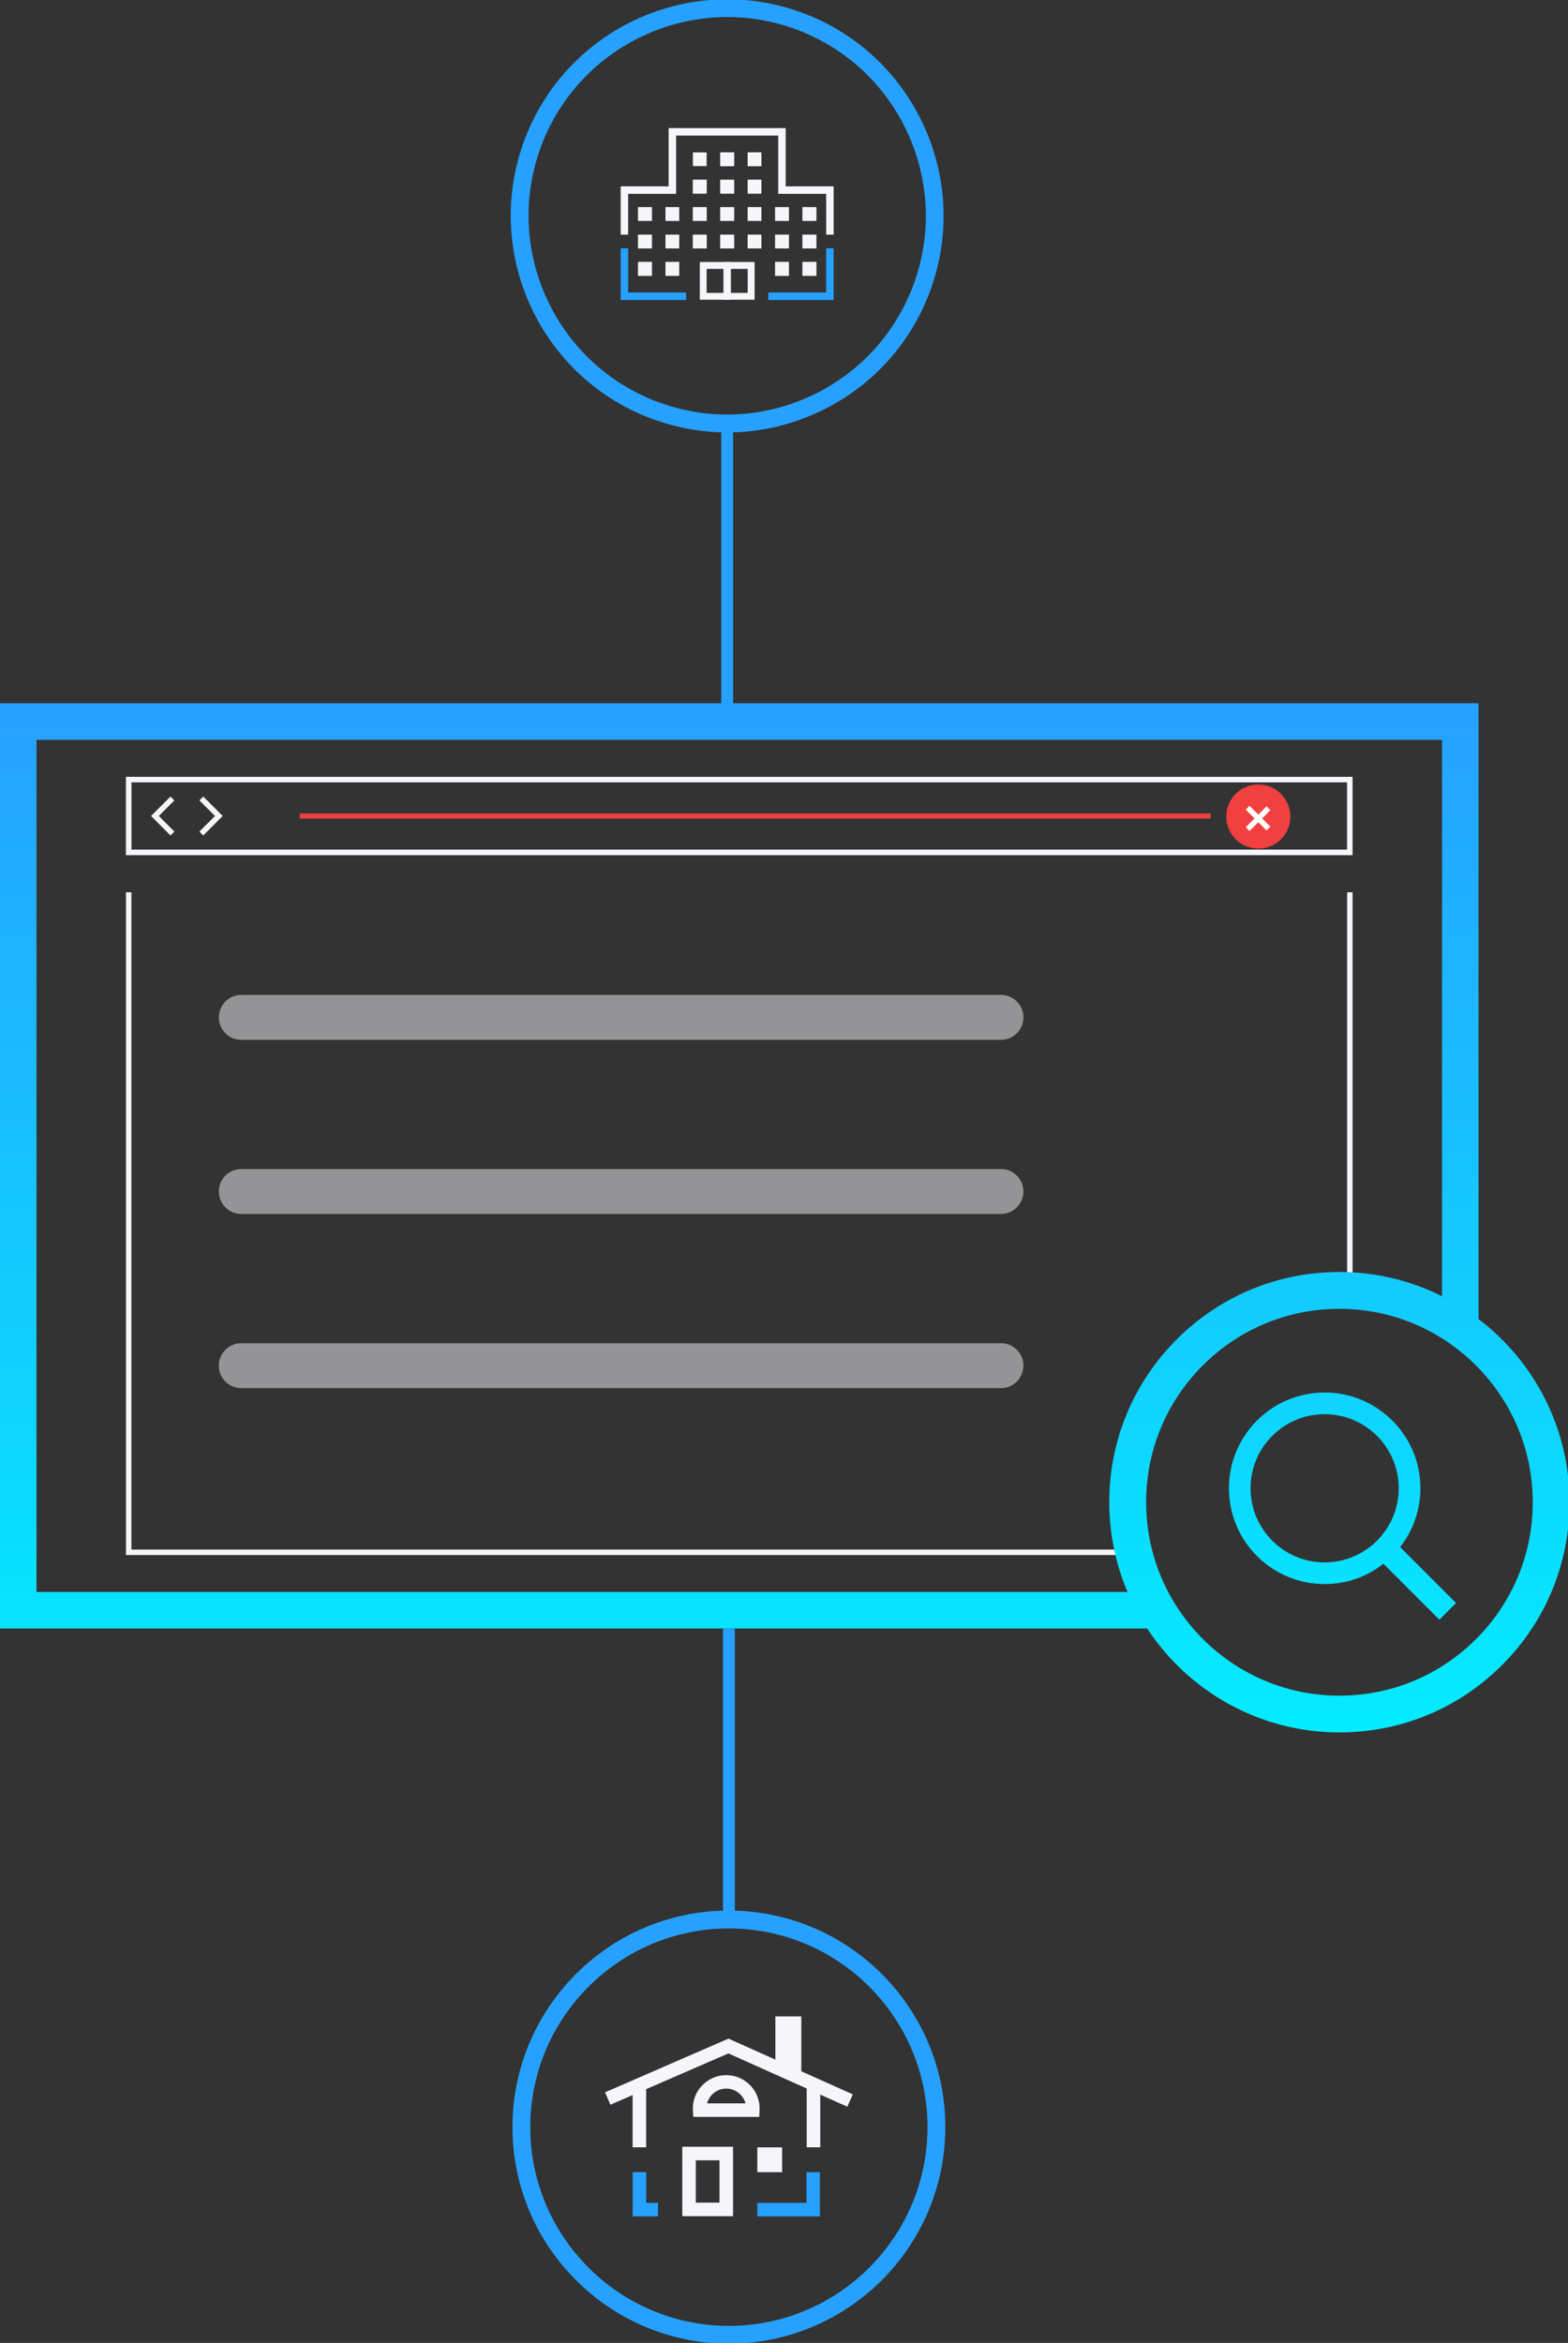
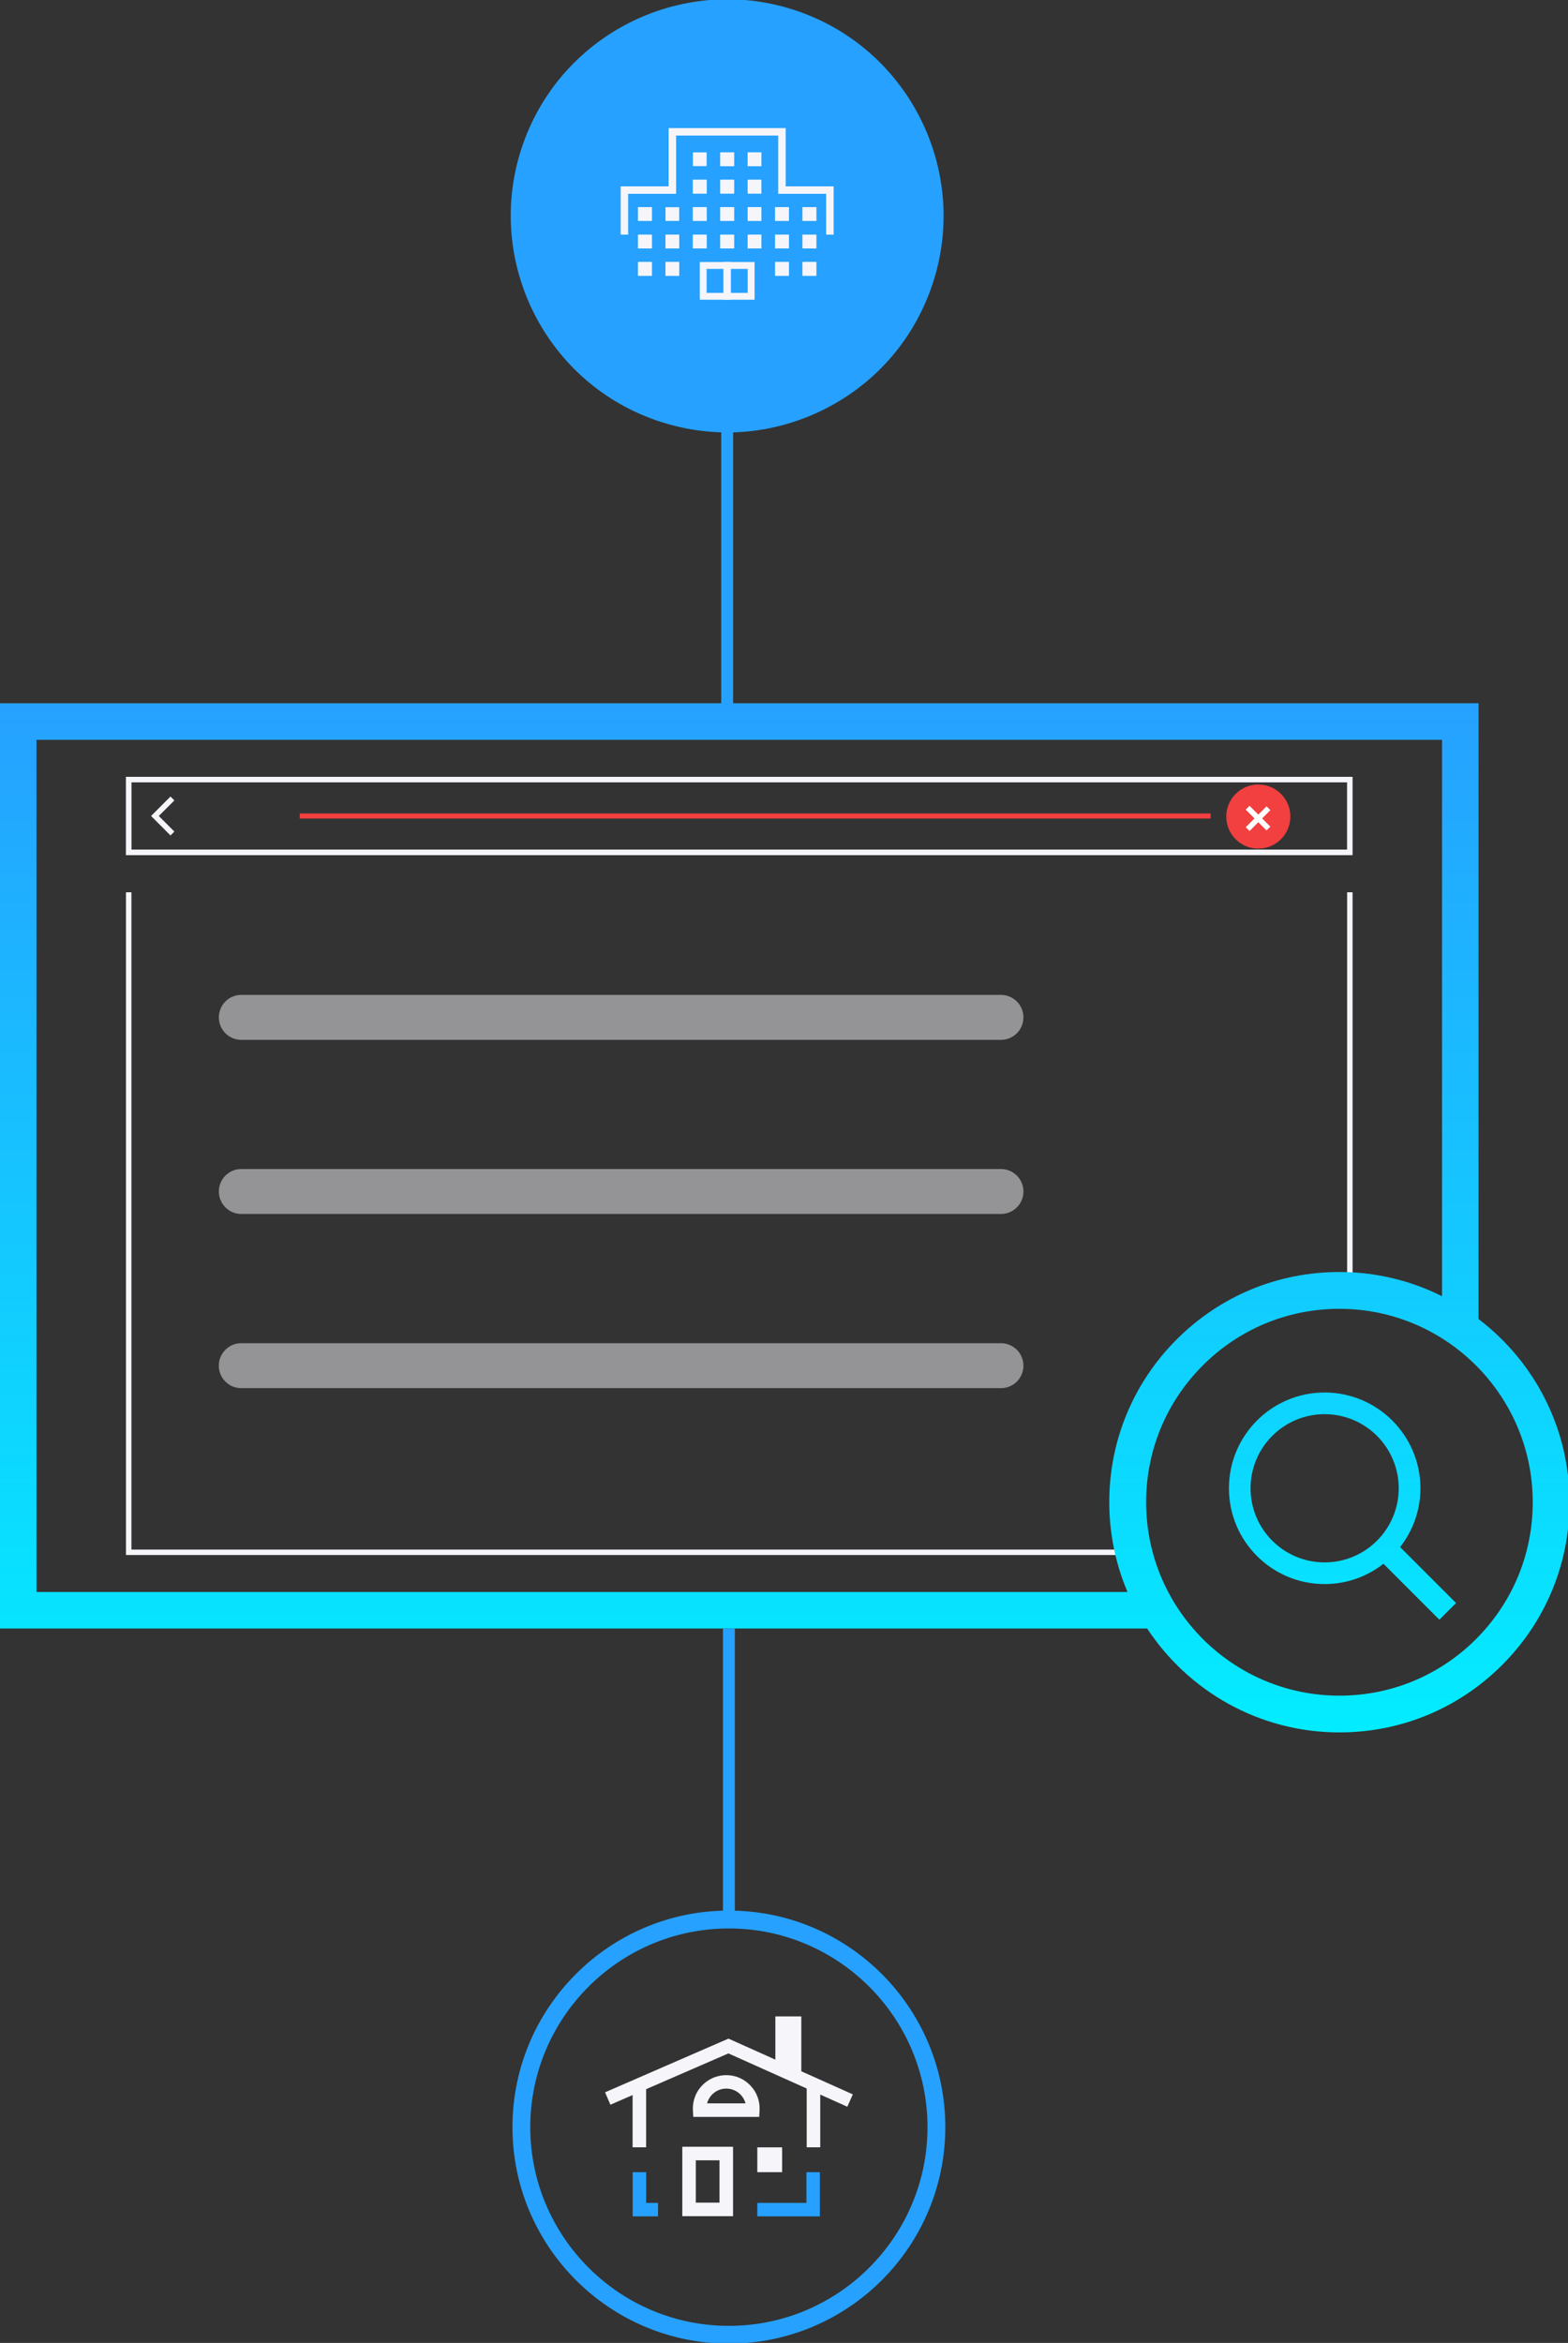
<svg xmlns="http://www.w3.org/2000/svg" id="Group_5875" version="1.1" viewBox="0 0 264.15 394.52">
  <rect x="0" y="0" width="264.15" height="394.52" fill="#333333" stroke="none" />
  <defs>
    <style>
      .st0 {
        fill: none;
      }

      .st1 {
        fill: url(#Gradients_1);
      }

      .st2 {
        fill: #f5f5fa;
      }

      .st3 {
        fill: #26a1ff;
      }

      .st4 {
        fill: #fff;
      }

      .st5 {
        fill: #f23f3f;
      }

      .st6 {
        opacity: .5;
      }
    </style>
    <linearGradient id="Gradients_1" data-name="Gradients 1" x1="132.2" y1="118.43" x2="132.2" y2="291.73" gradientUnits="userSpaceOnUse">
      <stop offset="0" stop-color="#26a1ff" />
      <stop offset="1" stop-color="#03ecff" />
    </linearGradient>
  </defs>
  <g id="Group_5872" class="st6">
    <g id="Group_5871">
      <path id="Path_9940" class="st2" d="M168.62,175.1H40.65c-2.09,0-3.78-1.7-3.78-3.79,0-2.09,1.69-3.78,3.78-3.78h127.97c2.09,0,3.79,1.69,3.79,3.78,0,2.09-1.69,3.79-3.78,3.79h0" />
      <path id="Path_9941" class="st2" d="M168.62,204.42H40.65c-2.09,0-3.78-1.7-3.78-3.79,0-2.09,1.69-3.78,3.78-3.78h127.97c2.09,0,3.79,1.69,3.79,3.78,0,2.09-1.69,3.79-3.78,3.79h0" />
      <path id="Path_9942" class="st2" d="M168.62,233.75H40.65c-2.09,0-3.79-1.69-3.79-3.78,0-2.09,1.69-3.79,3.78-3.79h127.98c2.09,0,3.79,1.69,3.79,3.78,0,2.09-1.69,3.79-3.78,3.79h0" />
    </g>
  </g>
-   <polygon class="st2" points="34.24 140.68 33.59 140.03 36.22 137.4 33.59 134.78 34.24 134.13 37.52 137.4 34.24 140.68" />
  <polygon class="st2" points="28.72 140.68 25.45 137.4 28.72 134.13 29.38 134.78 26.75 137.4 29.38 140.03 28.72 140.68" />
  <path class="st2" d="M227.86,144H21.21v-13.19h206.65v13.19ZM22.15,143.06h204.78v-11.32H22.15v11.32Z" />
  <rect class="st5" x="50.49" y="136.98" width="153.46" height=".85" />
  <path id="Path_9945" class="st5" d="M217.38,137.5c0,2.98-2.42,5.4-5.4,5.4s-5.4-2.42-5.4-5.4,2.42-5.4,5.4-5.4h0c2.98,0,5.4,2.42,5.4,5.4" />
  <rect class="st4" x="211.48" y="135.29" width=".91" height="4.96" transform="translate(-35.34 190.25) rotate(-45.01)" />
  <rect class="st4" x="209.45" y="137.38" width="4.96" height=".91" transform="translate(-35.35 190.42) rotate(-45.04)" />
  <g>
    <path class="st2" d="M227.86,217.37v-67.12h-.92v67.07c.31.01.62.02.92.04Z" />
    <path class="st2" d="M190.88,260.93H22.14v-110.68h-.92v111.6h169.87c-.08-.3-.14-.61-.21-.92Z" />
  </g>
-   <path class="st3" d="M122.53,72.81c-4.07,0-8.15-.69-12.1-2.07-18.97-6.65-28.99-27.5-22.33-46.47h0c6.65-18.97,27.5-28.99,46.47-22.33,18.97,6.65,28.99,27.5,22.33,46.47-3.22,9.19-9.83,16.57-18.61,20.79-5,2.4-10.37,3.62-15.77,3.62ZM90.93,25.26c-6.11,17.41,3.09,36.54,20.5,42.64,8.43,2.96,17.51,2.46,25.57-1.42,8.05-3.87,14.12-10.65,17.08-19.08,6.11-17.41-3.09-36.54-20.5-42.64-17.41-6.11-36.54,3.09-42.65,20.5h0Z" />
+   <path class="st3" d="M122.53,72.81c-4.07,0-8.15-.69-12.1-2.07-18.97-6.65-28.99-27.5-22.33-46.47h0c6.65-18.97,27.5-28.99,46.47-22.33,18.97,6.65,28.99,27.5,22.33,46.47-3.22,9.19-9.83,16.57-18.61,20.79-5,2.4-10.37,3.62-15.77,3.62ZM90.93,25.26h0Z" />
  <path class="st3" d="M122.79,394.64c-20.1,0-36.46-16.35-36.46-36.46s16.35-36.46,36.46-36.46,36.46,16.35,36.46,36.46-16.35,36.46-36.46,36.46ZM122.79,324.73c-18.45,0-33.46,15.01-33.46,33.46s15.01,33.46,33.46,33.46,33.46-15.01,33.46-33.46-15.01-33.46-33.46-33.46Z" />
  <line id="Line_2838" class="st0" x1="122.5" y1="119.99" x2="122.5" y2="71.29" />
  <rect class="st3" x="121.5" y="71.29" width="2" height="48.7" />
  <line id="Line_2840" class="st0" x1="122.79" y1="322.94" x2="122.79" y2="274.23" />
  <rect class="st3" x="121.79" y="274.24" width="2" height="48.7" />
  <path class="st1" d="M249.08,222.1v-103.68H0v155.8h193.25c6.94,10.53,18.86,17.5,32.39,17.5h0c10.35,0,20.09-4.03,27.41-11.35,7.32-7.32,11.36-17.06,11.36-27.41h0c0-12.58-6.02-23.77-15.33-30.85ZM6.15,268.08V124.58h236.78v93.69c-5.21-2.61-11.08-4.08-17.29-4.08h0c-10.35,0-20.09,4.03-27.41,11.35-7.32,7.32-11.36,17.06-11.36,27.41,0,5.36,1.1,10.47,3.07,15.12H6.15ZM248.67,275.99c-6.15,6.15-14.33,9.54-23.03,9.54h0c-17.96,0-32.56-14.61-32.56-32.57,0-8.7,3.39-16.88,9.54-23.03s14.33-9.54,23.03-9.54h0c17.96,0,32.56,14.61,32.56,32.57,0,8.7-3.39,16.88-9.54,23.03ZM239.29,250.61c-.01-8.9-7.23-16.12-16.13-16.13h0c-8.91,0-16.13,7.22-16.13,16.13s7.22,16.13,16.13,16.13c3.74,0,7.17-1.28,9.9-3.42l9.42,9.42,2.81-2.81-9.42-9.42c2.13-2.73,3.42-6.17,3.42-9.9ZM223.15,263.09c-6.89,0-12.48-5.59-12.48-12.48s5.59-12.48,12.48-12.48,12.48,5.59,12.48,12.48-5.59,12.48-12.48,12.48Z" />
  <rect class="st2" x="135.9" y="351.13" width="2.28" height="10.45" />
  <rect class="st2" x="106.57" y="351.13" width="2.28" height="10.45" />
  <polygon class="st3" points="110.85 373.21 106.58 373.21 106.58 365.77 108.86 365.77 108.86 370.94 110.85 370.94 110.85 373.21" />
  <polygon class="st3" points="138.12 373.21 127.58 373.21 127.58 370.94 135.85 370.94 135.85 365.77 138.12 365.77 138.12 373.21" />
  <path class="st2" d="M123.49,373.18h-8.55v-11.69h8.55v11.69ZM117.22,370.9h3.99v-7.13h-3.99v7.13Z" />
  <polygon class="st2" points="134.99 349.04 132.71 349.04 132.71 348 130.62 348 130.62 339.54 134.99 339.54 134.99 349.04" />
  <rect id="Rectangle_2844" class="st2" x="127.58" y="361.59" width="4.18" height="4.18" />
  <polygon class="st2" points="142.74 354.75 122.71 345.77 102.83 354.41 101.93 352.32 122.72 343.28 143.67 352.67 142.74 354.75" />
  <path class="st2" d="M127.9,356.46h-11.11l-.06-1.07c-.09-1.5.41-2.95,1.41-4.07,1-1.12,2.37-1.79,3.87-1.88,1.5-.09,2.95.41,4.07,1.41,1.12,1,1.79,2.37,1.88,3.87.01.22.01.45,0,.67l-.06,1.07ZM119.11,354.18h6.48c-.17-.63-.52-1.2-1.01-1.64-.67-.59-1.54-.89-2.42-.84-.89.05-1.71.45-2.31,1.12-.35.4-.6.86-.73,1.35Z" />
  <rect id="Rectangle_2845" class="st2" x="116.73" y="25.66" width="2.31" height="2.31" />
  <polygon class="st2" points="140.44 39.51 139.18 39.51 139.18 32.64 131.1 32.64 131.1 22.83 113.9 22.83 113.9 32.64 105.82 32.64 105.82 39.51 104.56 39.51 104.56 31.38 112.64 31.38 112.64 21.57 132.36 21.57 132.36 31.38 140.44 31.38 140.44 39.51" />
  <polygon class="st3" points="115.58 50.52 104.56 50.52 104.56 41.81 105.82 41.81 105.82 49.26 115.58 49.26 115.58 50.52" />
  <polygon class="st3" points="140.44 50.52 129.42 50.52 129.42 49.26 139.18 49.26 139.18 41.81 140.44 41.81 140.44 50.52" />
  <path id="Path_9961" class="st2" d="M125.96,49.32h-6.92v-4.04h6.92v4.04ZM127.12,44.12h-9.23v6.35h9.23v-6.35Z" />
  <rect class="st2" x="121.87" y="44.12" width="1.26" height="6.35" />
  <rect id="Rectangle_2846" class="st2" x="125.96" y="25.66" width="2.31" height="2.31" />
  <rect id="Rectangle_2847" class="st2" x="121.35" y="25.66" width="2.31" height="2.31" />
  <rect id="Rectangle_2848" class="st2" x="116.73" y="30.28" width="2.31" height="2.31" />
  <rect id="Rectangle_2849" class="st2" x="125.96" y="30.28" width="2.31" height="2.31" />
  <rect id="Rectangle_2850" class="st2" x="121.35" y="30.28" width="2.31" height="2.31" />
  <rect id="Rectangle_2851" class="st2" x="116.73" y="34.89" width="2.31" height="2.31" />
  <rect id="Rectangle_2852" class="st2" x="125.96" y="34.89" width="2.31" height="2.31" />
  <rect id="Rectangle_2853" class="st2" x="121.35" y="34.89" width="2.31" height="2.31" />
  <rect id="Rectangle_2854" class="st2" x="107.5" y="34.89" width="2.31" height="2.31" />
  <rect id="Rectangle_2855" class="st2" x="112.11" y="34.89" width="2.31" height="2.31" />
  <rect id="Rectangle_2856" class="st2" x="107.5" y="39.51" width="2.31" height="2.31" />
  <rect id="Rectangle_2857" class="st2" x="112.11" y="39.51" width="2.31" height="2.31" />
  <rect id="Rectangle_2858" class="st2" x="116.73" y="39.51" width="2.31" height="2.31" />
  <rect id="Rectangle_2859" class="st2" x="121.35" y="39.51" width="2.31" height="2.31" />
  <rect id="Rectangle_2860" class="st2" x="130.58" y="39.51" width="2.31" height="2.31" />
  <rect id="Rectangle_2861" class="st2" x="125.96" y="39.51" width="2.31" height="2.31" />
  <rect id="Rectangle_2862" class="st2" x="135.2" y="39.51" width="2.31" height="2.31" />
  <rect id="Rectangle_2863" class="st2" x="107.5" y="44.12" width="2.31" height="2.31" />
  <rect id="Rectangle_2864" class="st2" x="112.11" y="44.12" width="2.31" height="2.31" />
  <rect id="Rectangle_2865" class="st2" x="130.58" y="44.12" width="2.31" height="2.31" />
  <rect id="Rectangle_2866" class="st2" x="135.2" y="44.12" width="2.31" height="2.31" />
  <rect id="Rectangle_2867" class="st2" x="130.58" y="34.89" width="2.31" height="2.31" />
  <rect id="Rectangle_2868" class="st2" x="135.2" y="34.89" width="2.31" height="2.31" />
  <rect id="Rectangle_2869" class="st2" x="125.96" y="25.66" width="2.31" height="2.31" />
  <rect id="Rectangle_2870" class="st2" x="121.35" y="25.66" width="2.31" height="2.31" />
  <rect id="Rectangle_2871" class="st2" x="116.73" y="30.28" width="2.31" height="2.31" />
  <rect id="Rectangle_2872" class="st2" x="125.96" y="30.28" width="2.31" height="2.31" />
  <rect id="Rectangle_2873" class="st2" x="121.35" y="30.28" width="2.31" height="2.31" />
  <rect id="Rectangle_2874" class="st2" x="116.73" y="34.89" width="2.31" height="2.31" />
  <rect id="Rectangle_2875" class="st2" x="125.96" y="34.89" width="2.31" height="2.31" />
  <rect id="Rectangle_2876" class="st2" x="121.35" y="34.89" width="2.31" height="2.31" />
  <rect id="Rectangle_2877" class="st2" x="107.5" y="34.89" width="2.31" height="2.31" />
-   <rect id="Rectangle_2878" class="st2" x="112.11" y="34.89" width="2.31" height="2.31" />
  <rect id="Rectangle_2879" class="st2" x="107.5" y="39.51" width="2.31" height="2.31" />
  <rect id="Rectangle_2880" class="st2" x="112.11" y="39.51" width="2.31" height="2.31" />
  <rect id="Rectangle_2881" class="st2" x="116.73" y="39.51" width="2.31" height="2.31" />
  <rect id="Rectangle_2882" class="st2" x="121.35" y="39.51" width="2.31" height="2.31" />
  <rect id="Rectangle_2883" class="st2" x="130.58" y="39.51" width="2.31" height="2.31" />
  <rect id="Rectangle_2884" class="st2" x="125.96" y="39.51" width="2.31" height="2.31" />
  <rect id="Rectangle_2885" class="st2" x="135.2" y="39.51" width="2.31" height="2.31" />
  <rect id="Rectangle_2886" class="st2" x="107.5" y="44.12" width="2.31" height="2.31" />
  <rect id="Rectangle_2887" class="st2" x="112.11" y="44.12" width="2.31" height="2.31" />
  <rect id="Rectangle_2888" class="st2" x="130.58" y="44.12" width="2.31" height="2.31" />
  <rect id="Rectangle_2889" class="st2" x="135.2" y="44.12" width="2.31" height="2.31" />
  <rect id="Rectangle_2890" class="st2" x="130.58" y="34.89" width="2.31" height="2.31" />
  <rect id="Rectangle_2891" class="st2" x="135.2" y="34.89" width="2.31" height="2.31" />
</svg>